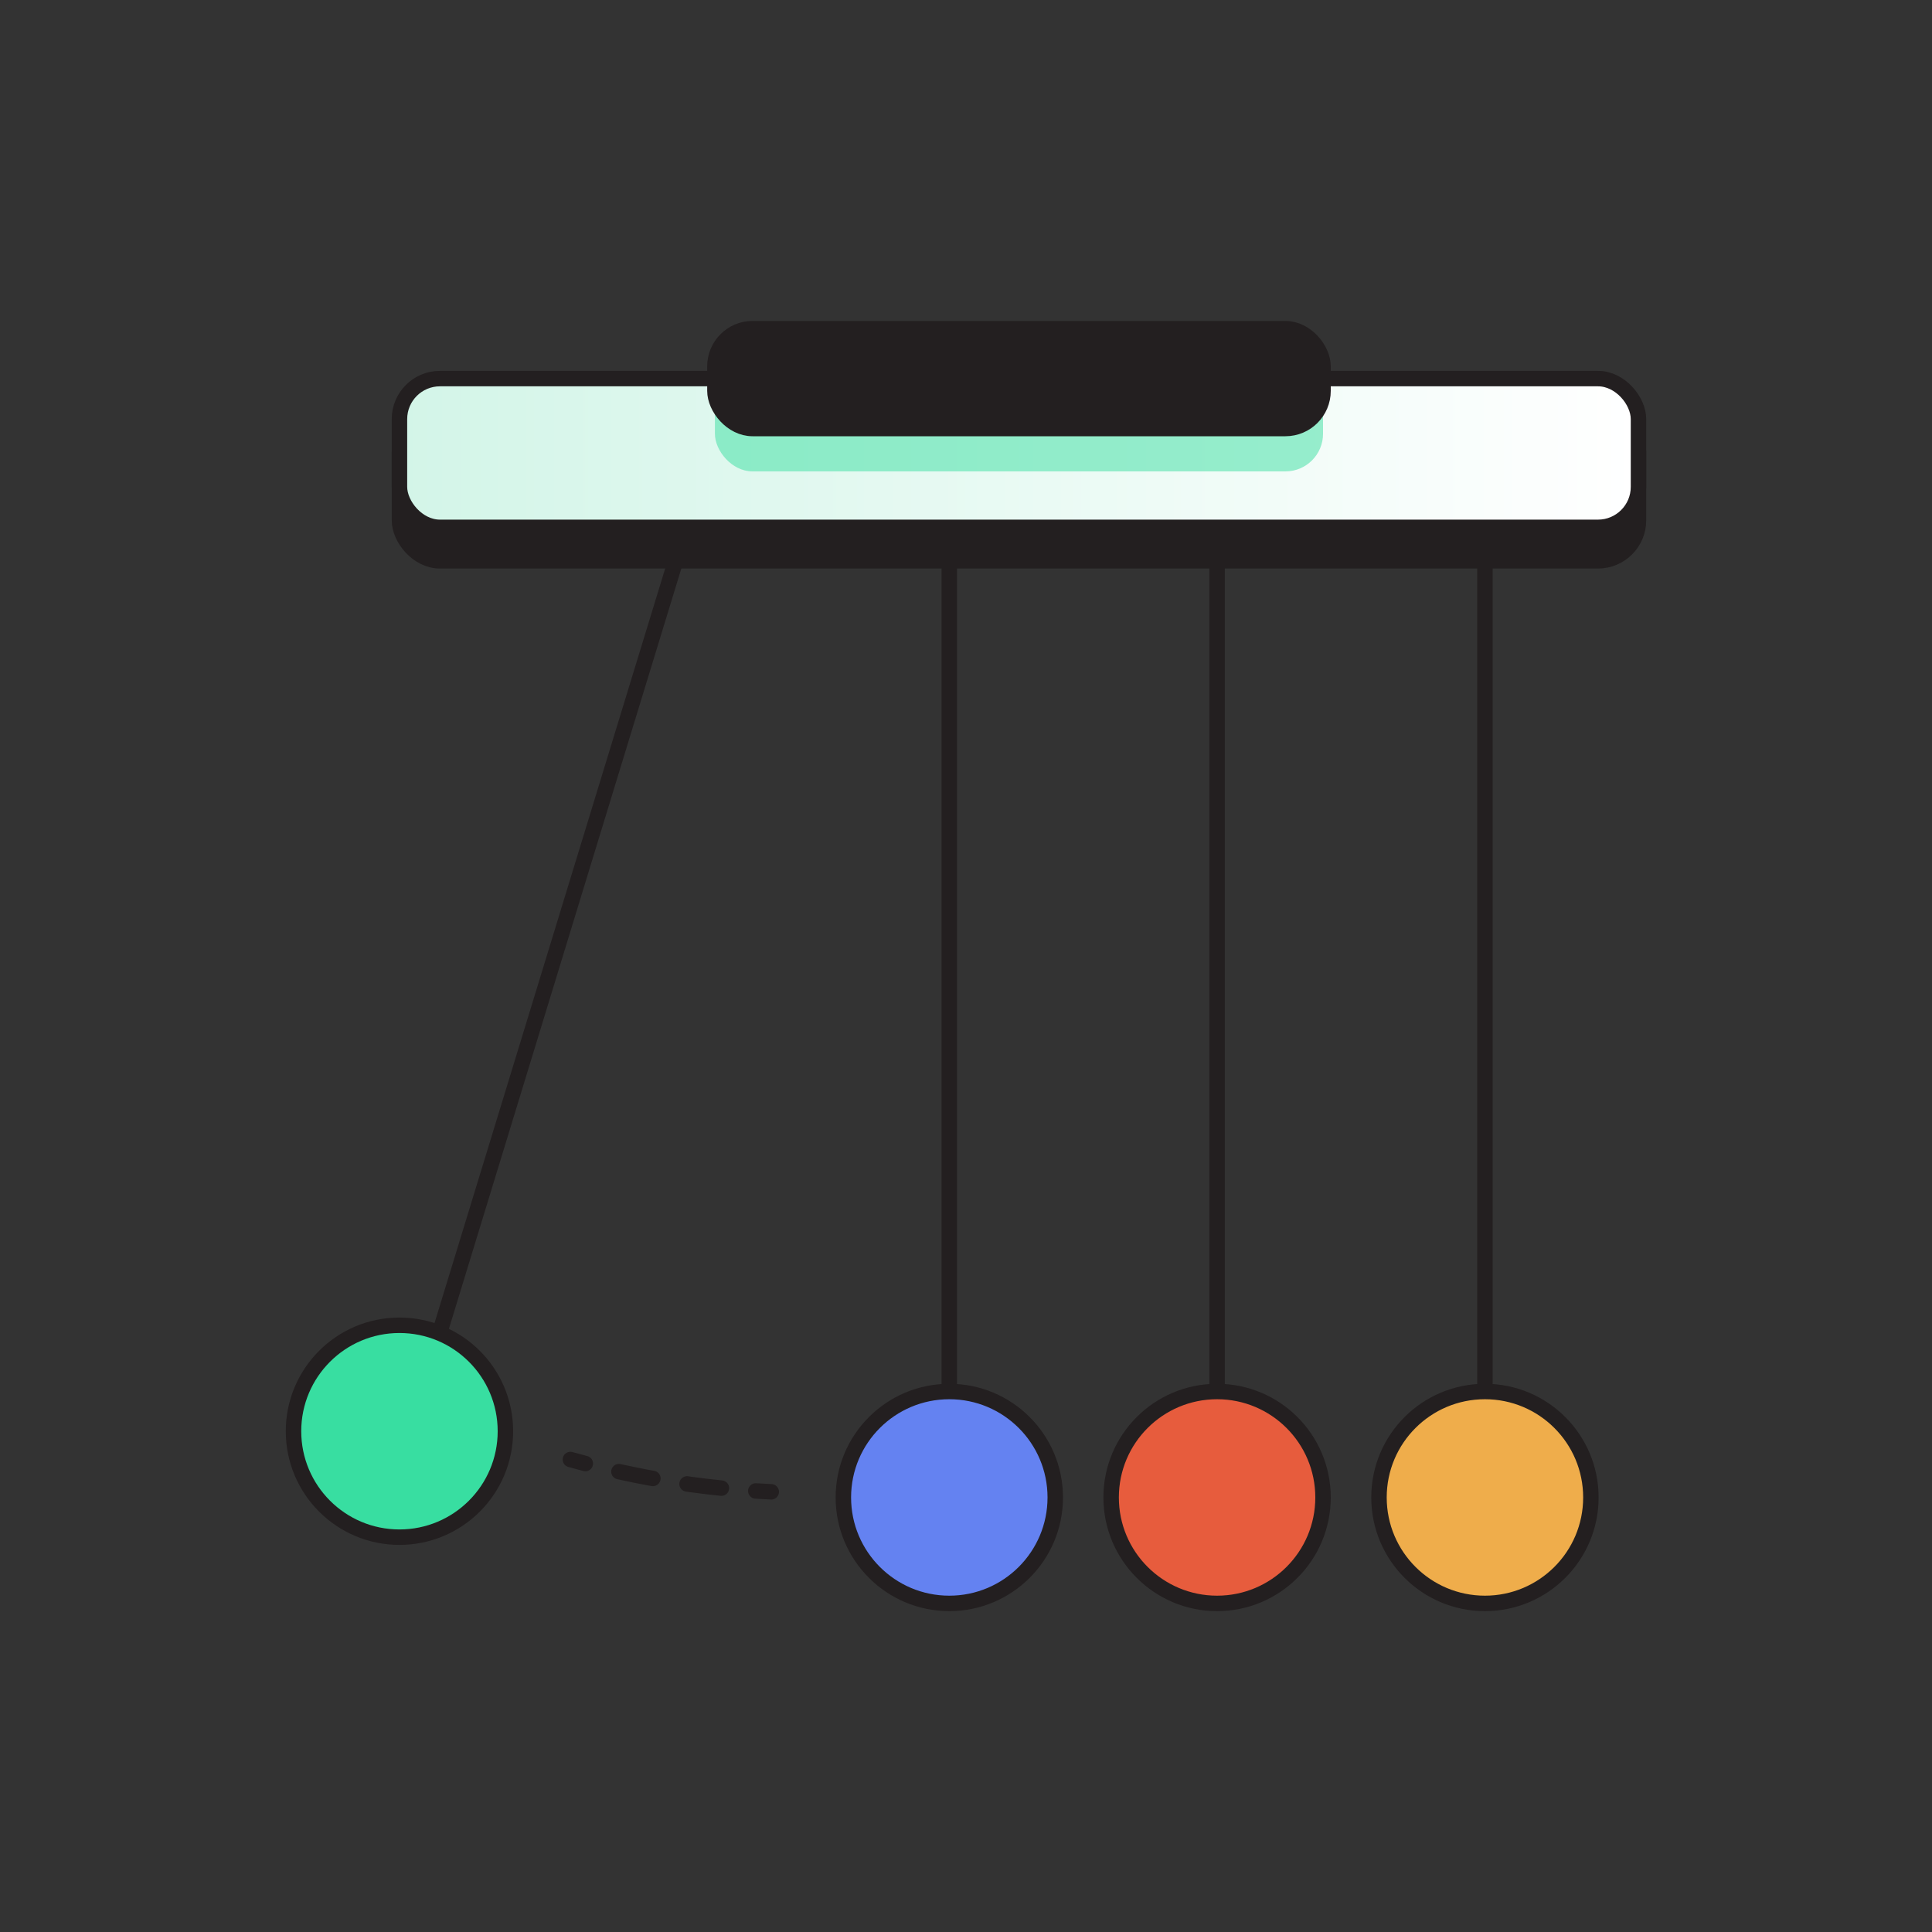
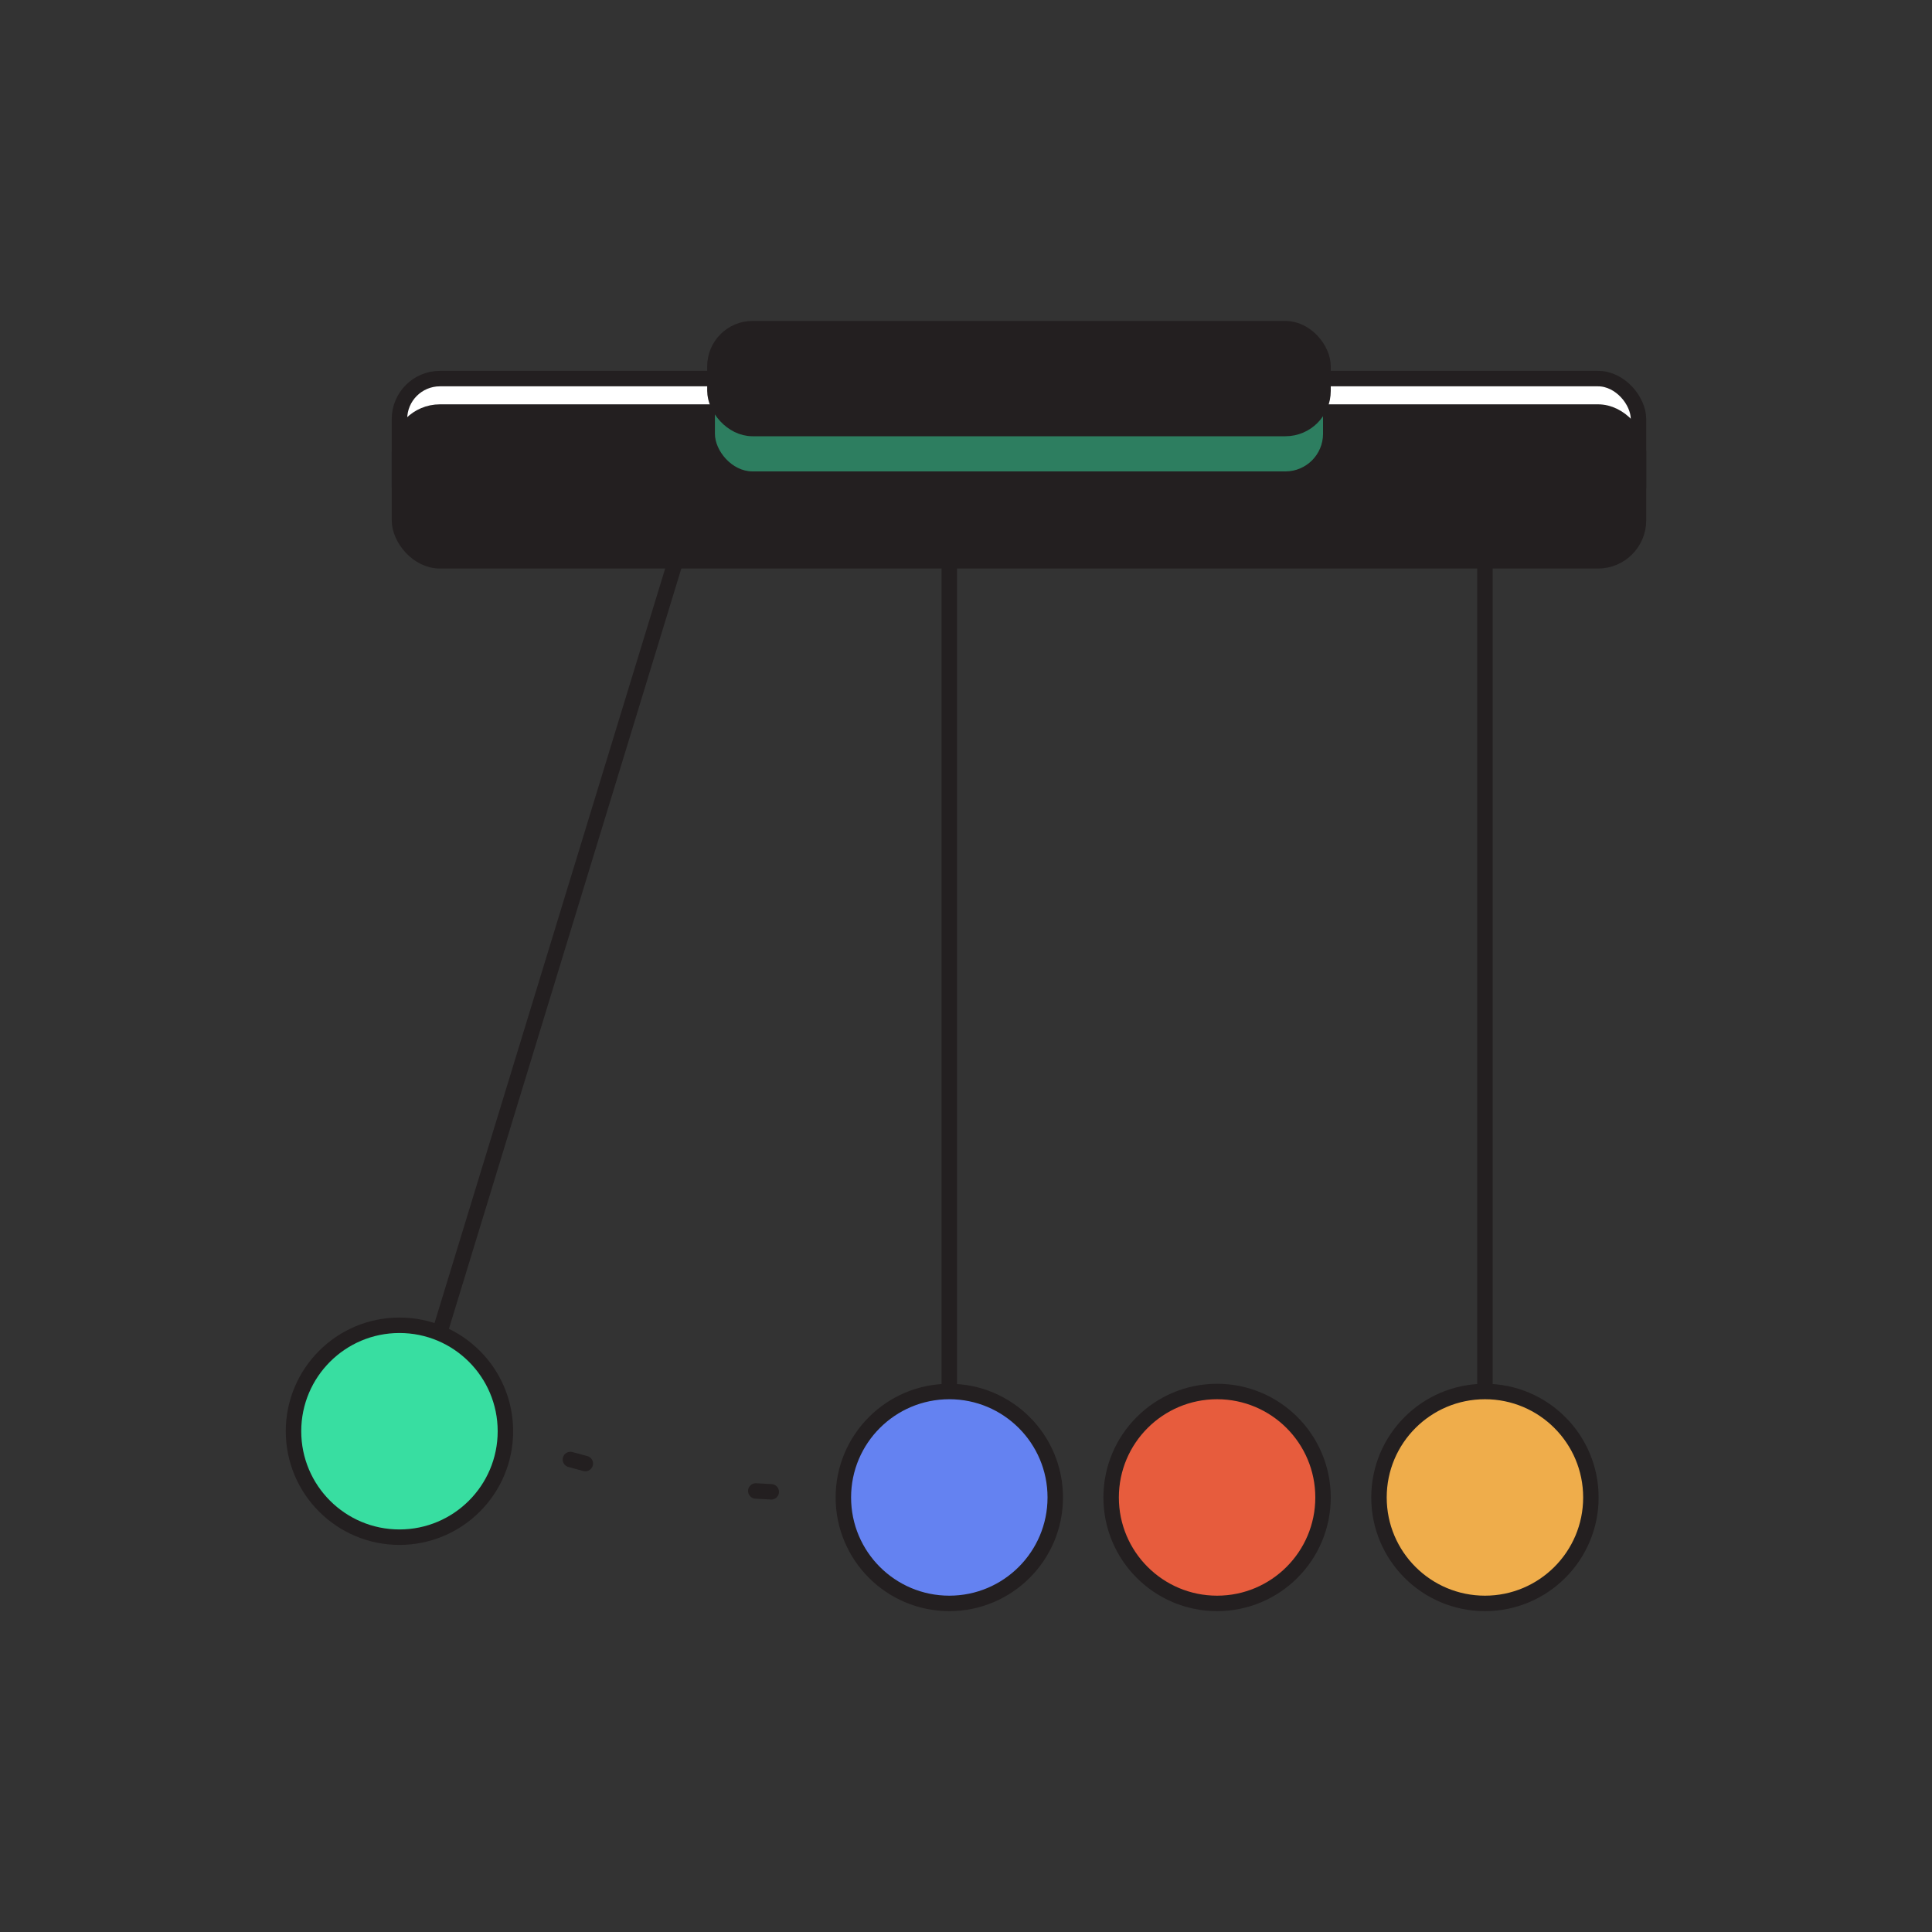
<svg xmlns="http://www.w3.org/2000/svg" viewBox="0 0 250 250">
  <rect x="0" y="0" width="250" height="250" fill="#333333" stroke="none" />
  <defs>
    <style>.cls-1{fill:#d3f5e8;}.cls-1,.cls-2,.cls-3,.cls-4,.cls-5,.cls-6,.cls-7,.cls-8{stroke-width:0px;}.cls-1,.cls-3{mix-blend-mode:multiply;}.cls-9{stroke-dasharray:0 0 4.48 4.48;}.cls-9,.cls-10,.cls-11,.cls-12,.cls-13,.cls-14,.cls-15{stroke:#231f20;stroke-linecap:round;stroke-miterlimit:10;stroke-width:2px;}.cls-9,.cls-15{fill:none;}.cls-2{fill:url(#linear-gradient);}.cls-10{fill:#e75c3d;}.cls-11{fill:#efad4b;}.cls-12{fill:#6482f1;}.cls-13,.cls-3{fill:#38dea1;}.cls-14,.cls-6{fill:#231f20;}.cls-3{opacity:.5;}.cls-4{fill:url(#linear-gradient-2);}.cls-16{isolation:isolate;}.cls-5{fill:#39c289;}.cls-7{fill:#fff;}.cls-8{fill:#edfcf7;}</style>
    <linearGradient id="linear-gradient" x1="37.98" y1="185.2" x2="65.39" y2="185.2" gradientUnits="userSpaceOnUse">
      <stop offset="0" stop-color="#38dea1" />
      <stop offset=".98" stop-color="#98f5cf" />
    </linearGradient>
    <linearGradient id="linear-gradient-2" x1="51.69" y1="58.61" x2="212.02" y2="58.61" gradientUnits="userSpaceOnUse">
      <stop offset="0" stop-color="#d3f5e8" />
      <stop offset="1" stop-color="#fff" />
    </linearGradient>
  </defs>
  <g class="cls-16">
    <g id="Layer_1">
      <circle class="cls-8" cx="157.49" cy="193.77" r="13.71" />
      <circle class="cls-5" cx="122.84" cy="193.77" r="13.71" />
      <line class="cls-15" x1="122.84" y1="68.23" x2="122.84" y2="180.06" />
      <circle class="cls-12" cx="122.84" cy="193.77" r="13.71" />
-       <circle class="cls-2" cx="51.69" cy="185.2" r="13.71" />
      <circle class="cls-13" cx="51.69" cy="185.2" r="13.71" />
      <line class="cls-15" x1="88.75" y1="68.23" x2="57.08" y2="171.83" />
-       <line class="cls-15" x1="157.49" y1="68.23" x2="157.49" y2="180.06" />
      <circle class="cls-10" cx="157.49" cy="193.77" r="13.71" />
      <line class="cls-15" x1="192.15" y1="68.23" x2="192.15" y2="180.06" />
      <circle class="cls-11" cx="192.15" cy="193.77" r="13.71" />
      <path class="cls-15" d="m73.81,188.86c.63.18,1.27.35,1.93.52" />
-       <path class="cls-9" d="m80.09,190.43c4.55,1.01,9.74,1.86,15.47,2.34" />
      <path class="cls-15" d="m97.8,192.93c.66.04,1.33.08,2,.11" />
      <rect class="cls-1" x="96.79" y="46.14" width="70.12" height="16.8" rx="5.24" ry="5.24" />
      <rect class="cls-7" x="51.69" y="48.99" width="160.33" height="19.25" rx="5.24" ry="5.24" />
      <rect class="cls-14" x="51.69" y="53.32" width="160.33" height="19.25" rx="5.24" ry="5.24" />
-       <rect class="cls-4" x="51.69" y="48.99" width="160.33" height="19.25" rx="5.24" ry="5.24" />
      <rect class="cls-15" x="51.69" y="48.99" width="160.33" height="19.25" rx="5.24" ry="5.24" />
      <rect class="cls-3" x="92.51" y="48.08" width="78.69" height="12.92" rx="4.87" ry="4.87" />
      <rect class="cls-6" x="92.51" y="42.53" width="78.69" height="12.92" rx="4.87" ry="4.87" />
      <rect class="cls-15" x="92.51" y="42.53" width="78.69" height="12.92" rx="4.87" ry="4.87" />
    </g>
  </g>
</svg>